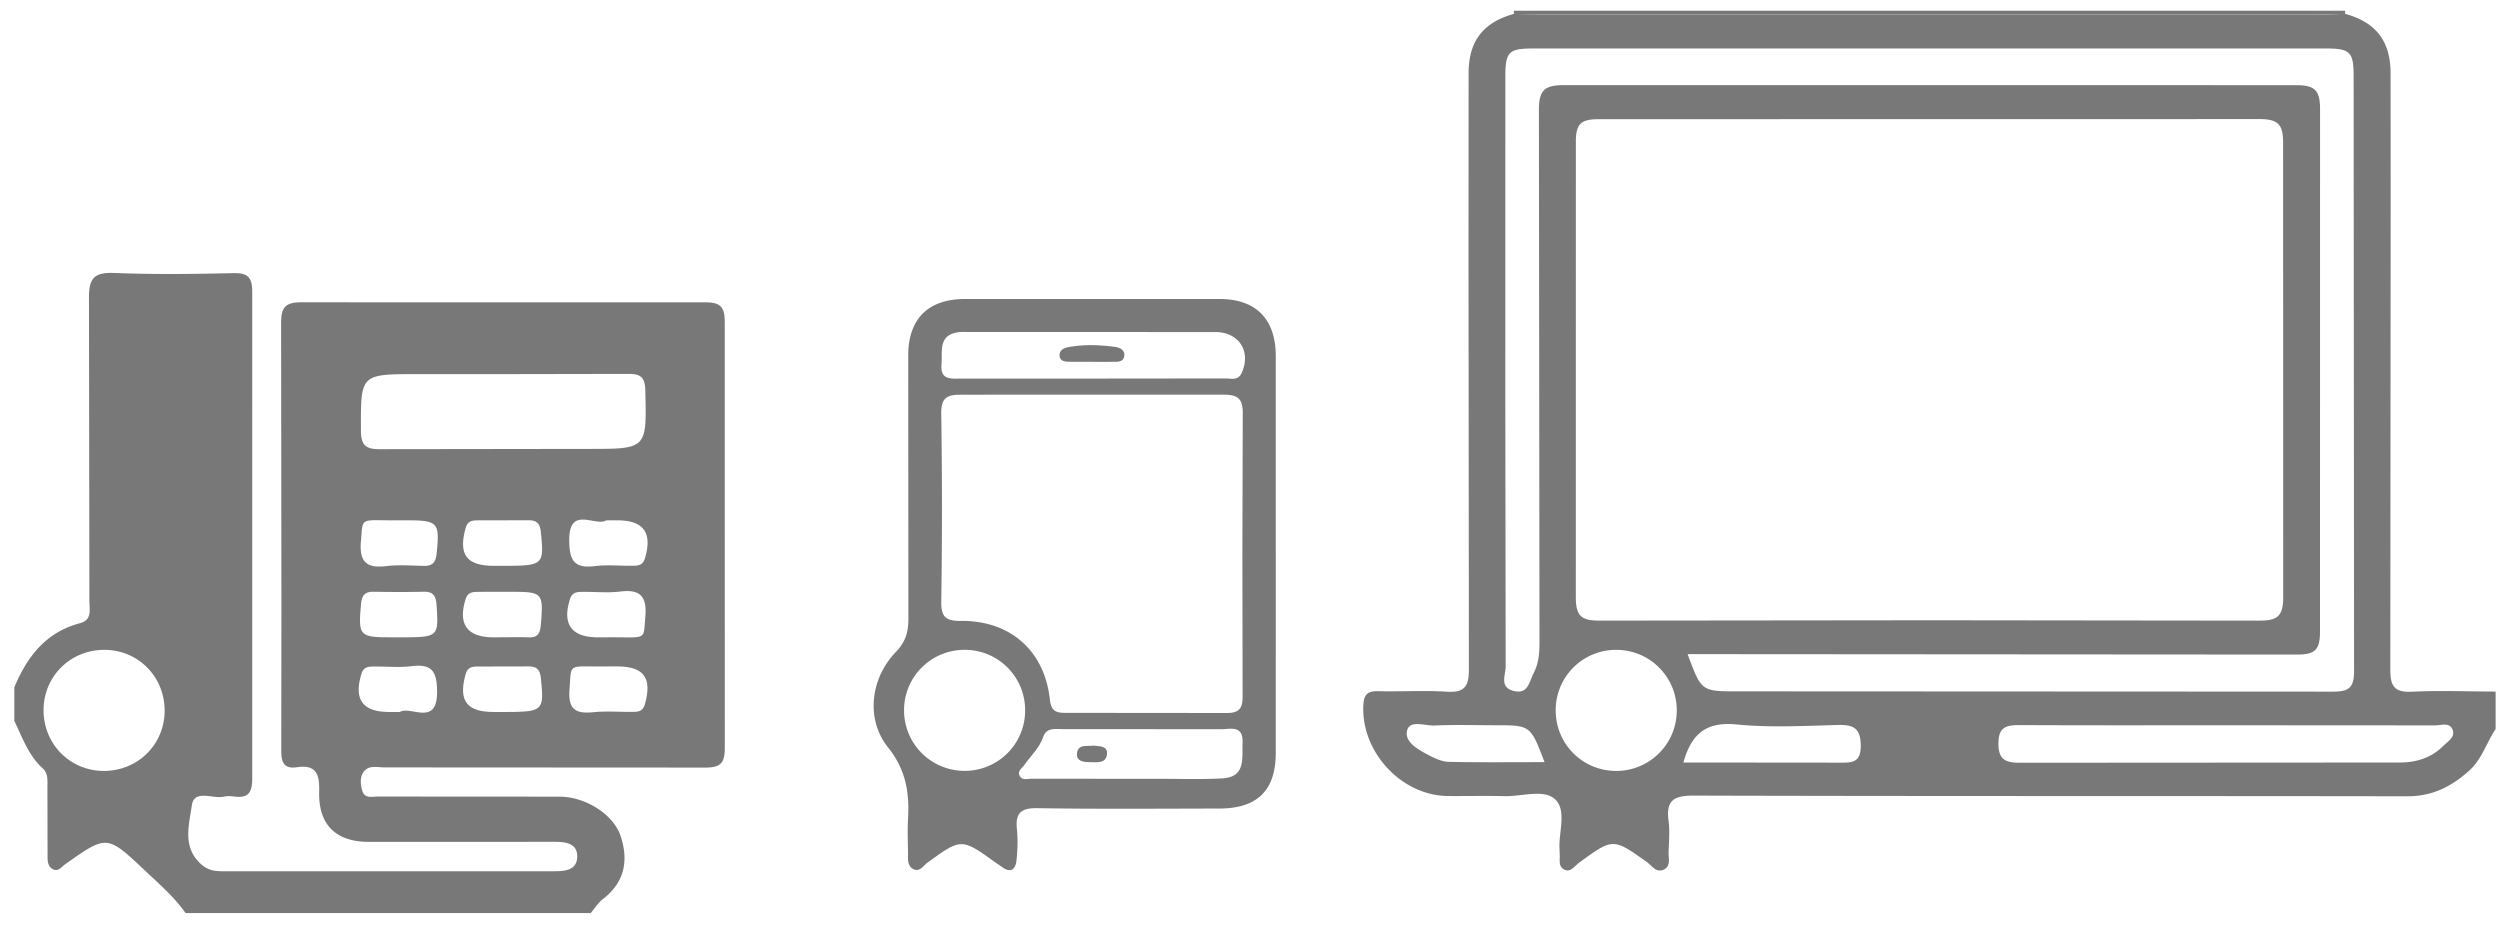
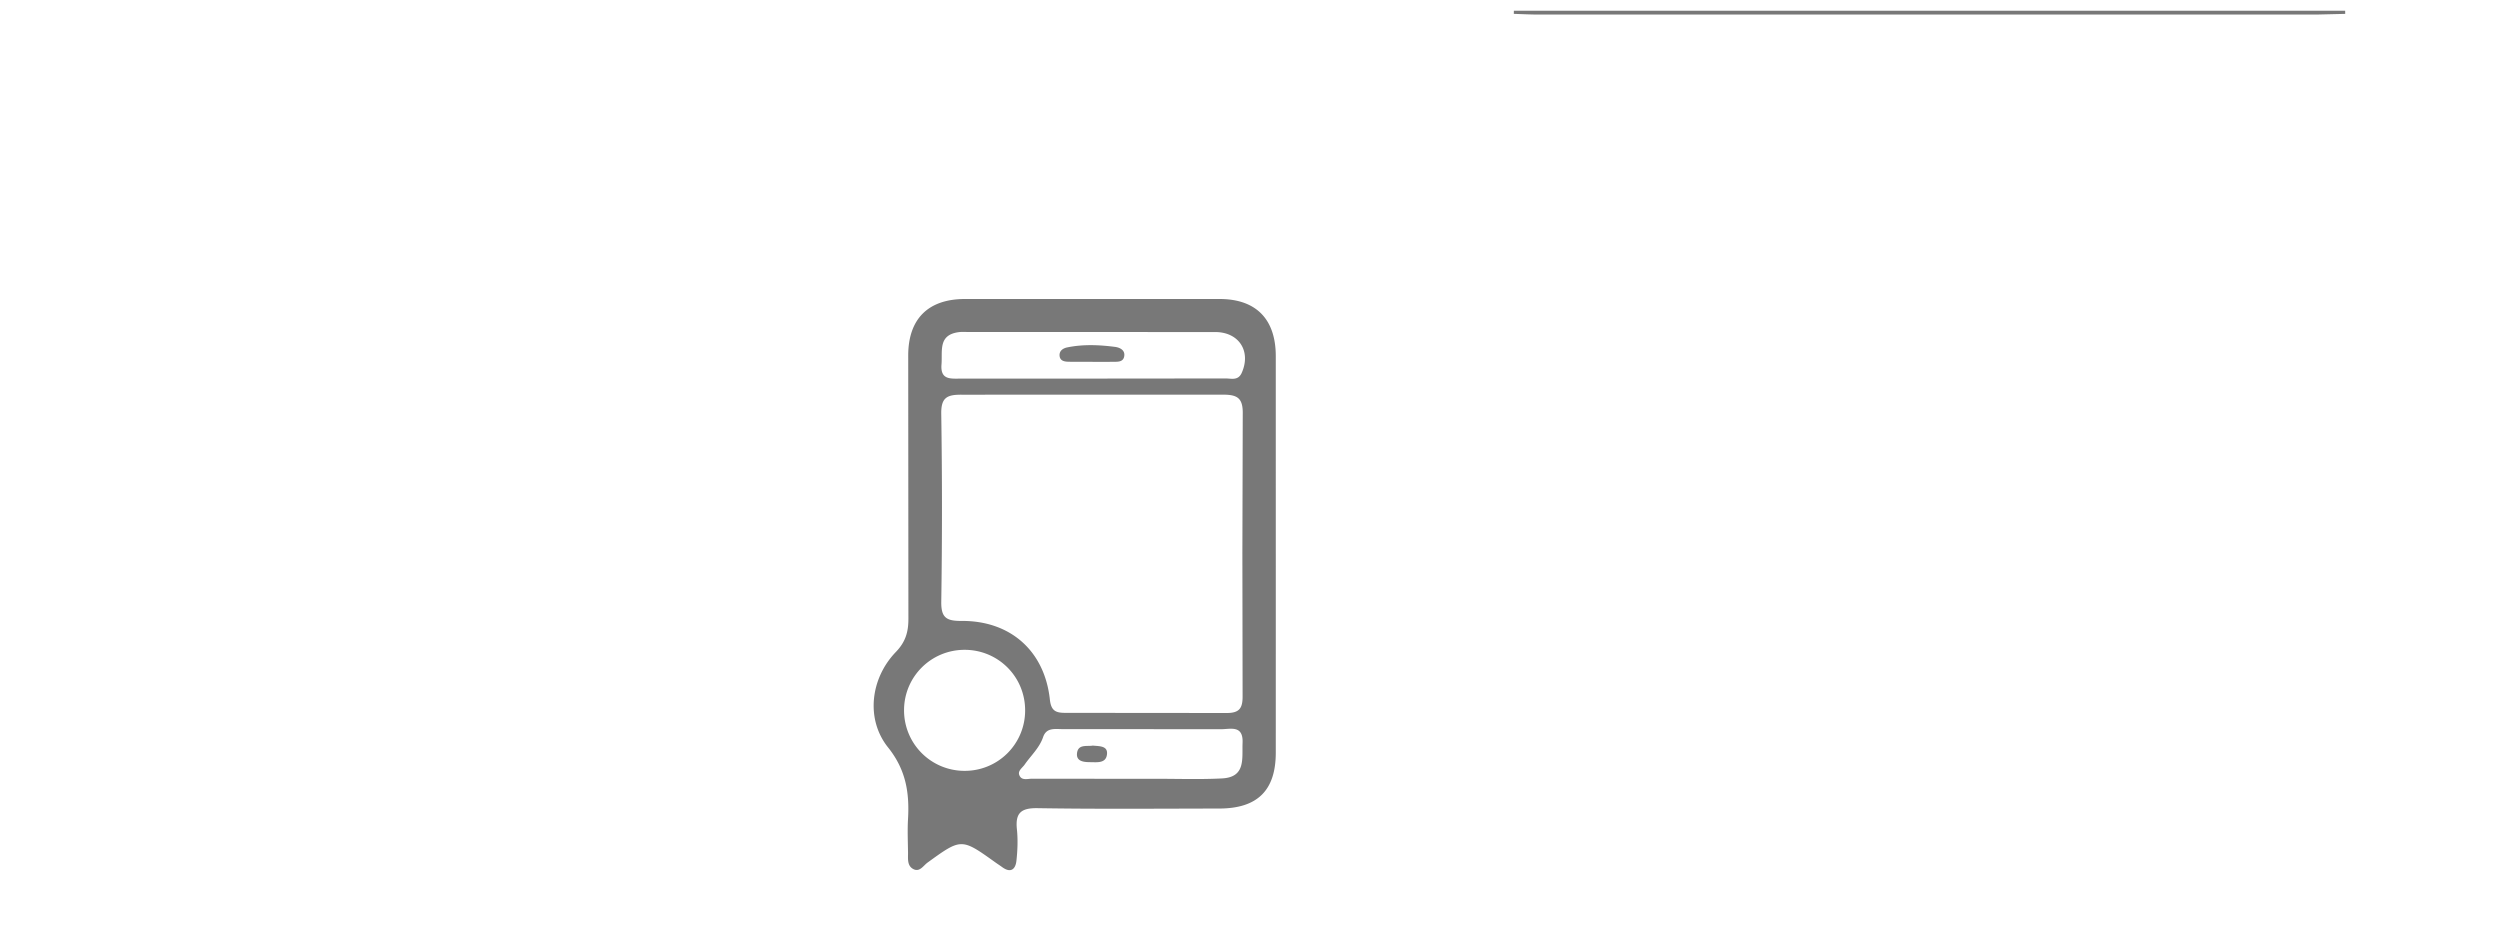
<svg xmlns="http://www.w3.org/2000/svg" width="700" height="260" fill-rule="evenodd" fill="#787878">
-   <path d="M4 192.477c3.586-8.6 8.833-15.467 18.387-17.978 3.492-.917 2.638-3.858 2.64-6.263l-.116-84.773c-.06-5.714 1.585-7.253 7.17-7.03 11.1.442 22.216.3 33.318.045 4.177-.095 5.24 1.36 5.228 5.366l-.007 136.224c.01 3.8-1.098 5.48-4.97 4.97-.957-.127-2-.203-2.913.016-3.126.745-8.383-2.194-9.023 2.45-.74 5.366-2.766 11.654 2.587 16.47 1.78 1.6 3.625 1.975 5.844 1.974h92.96c3.14.003 6.46-.314 6.52-4.064.06-3.8-3.25-4.18-6.4-4.173l-52.034.01c-9.126-.013-14.054-4.8-13.82-13.974.12-4.664-.6-7.766-6.22-6.926-3.886.58-4.427-1.657-4.4-4.892l.046-40.34-.088-78.928c-.03-4.44.975-6.045 5.786-6.02l112.837.018c4.37-.02 5.616 1.215 5.6 5.6l.01 119.27c.022 4.644-1.683 5.414-5.795 5.394l-89.452-.05c-2.054.002-4.5-.776-5.952 1.357-1.02 1.5-.787 3.43-.328 5.112.65 2.377 2.802 1.684 4.42 1.688l50.865.032c6.965.002 14.92 4.735 17.034 10.93 2.32 6.793 1.245 13.03-4.917 17.744-1.347 1.03-2.286 2.597-3.412 3.916H51.953c-3.264-4.625-7.552-8.3-11.62-12.134-10.397-9.803-10.48-9.72-22.032-1.566-1.066.752-1.968 2.225-3.484 1.433-1.604-.838-1.503-2.6-1.5-4.14l-.038-18.634c-.002-1.94.275-4.034-1.323-5.48-4.014-3.636-5.68-8.627-7.947-13.28v-9.36zm137.428-87.722h-24.562c-16.013 0-15.864-.001-15.8 15.77.014 4.165 1.34 5.28 5.357 5.246l58.48-.078c16.293 0 16.18.002 15.786-16.362-.086-3.623-1.242-4.688-4.75-4.637l-34.5.062zm-95.33 94.304c.05-9.528-7.342-17.052-16.798-17.1-9.523-.048-17.05 7.346-17.1 16.796-.052 9.525 7.343 17.055 16.797 17.104 9.527.05 17.052-7.342 17.102-16.8zm65.88-53.373c-11.398.15-10.306-1.336-10.923 5.907-.487 5.743 1.602 7.582 7.12 6.915 3.435-.416 6.96-.138 10.442-.067 2.358.048 3.36-.82 3.624-3.33.925-8.838.5-9.424-8.52-9.425l-1.74-.001zm58.378 40.922c-11.656.16-10.298-1.366-10.9 6.513-.412 5.388 1.64 6.8 6.588 6.304 3.642-.373 7.354-.066 11.034-.1 1.58-.01 2.93-.098 3.503-2.16 2.054-7.377-.256-10.563-7.9-10.567h-2.324zM140.6 199.354c11.644 0 11.77-.194 10.84-9.47-.256-2.55-1.282-3.323-3.62-3.286l-13.94.03c-1.57.007-2.924.073-3.502 2.146-2.06 7.398.24 10.577 7.898 10.58l2.325.001zm-28.65 0c3.036-1.855 10.56 4.323 10.433-5.885-.07-5.664-1.6-7.625-7.164-6.938-3.432.424-6.958.067-10.44.096-1.55.013-2.952.01-3.578 2.055-2.2 7.144.3 10.668 7.776 10.672h2.972zm57.708-20.905c11.73-.13 10.43 1.202 11.032-5.785.48-5.592-1.347-7.73-7.003-7.037-3.436.422-6.965.065-10.45.095-1.547.013-2.985-.01-3.634 2.014-2.24 6.993.384 10.7 7.733 10.714h2.323zm-29.188-.01c2.518 0 5.04-.08 7.55.022 2.535.105 3.206-1.113 3.408-3.487.758-8.917.535-9.267-8.123-9.27-3.098 0-6.197-.013-9.295.016-1.552.014-3 .006-3.63 2.024-2.222 7.006.402 10.7 7.765 10.705l2.324-.01zm-29 .01c11.417 0 11.32.006 10.78-8.904-.158-2.624-.873-3.933-3.7-3.863-4.643.116-9.3.083-13.935.012-2.425-.038-3.292.95-3.516 3.416-.816 8.956-.557 9.338 8.62 9.34h1.74zm58.275-32.763c-2.936 1.937-10.55-4.425-10.364 5.862.1 5.62 1.586 7.64 7.167 6.96 3.437-.42 6.964-.064 10.45-.095 1.558-.014 2.965-.03 3.58-2.08 2.15-7.175-.328-10.644-7.814-10.647l-3.02.001zM140.6 158.43c11.646 0 11.767-.2 10.837-9.47-.255-2.546-1.272-3.326-3.616-3.288l-13.942.03c-1.576.006-2.925.082-3.502 2.15-2.062 7.4.242 10.576 7.9 10.58h2.324zm558.15 45.743c-2.562 3.812-3.777 8.387-7.4 11.638-4.985 4.457-10.32 7.16-17.252 7.15-66.605-.112-133.2.002-199.814-.193-5.55-.017-7.86 1.283-7.1 7.02.388 2.868.128 5.835.016 8.752-.064 1.673.667 3.794-1.14 4.836-2.24 1.3-3.562-1.03-4.994-2.045-9.428-6.68-9.4-6.733-18.975.27-1.214.888-2.234 2.652-3.942 1.948-2.05-.845-1.23-3.013-1.448-4.667-.026-.192.008-.4-.01-.583-.457-4.964 2.18-11.346-1.305-14.534-3.14-2.874-9.323-.714-14.16-.84-5.256-.135-10.517.001-15.774-.037-13.017-.095-24.27-12.236-23.73-25.292.126-3.013 1.057-4.134 4.092-4.06 6.424.155 12.87-.26 19.273.14 4.916.306 6.212-1.384 6.2-6.22l-.105-115.098.026-51.998c.046-8.936 4.16-14.117 12.68-16.474l7 .192h217.636c2.72 0 5.44-.126 8.158-.193 8.52 2.368 12.602 7.535 12.678 16.473l.026 34.46-.1 132.586c-.018 4.758 1.138 6.53 6.13 6.28 7.767-.387 15.57-.062 23.356-.04v10.527zM540.005 173.67l92.36.108c5.153.037 6.968-1.06 6.934-6.665l-.03-126.85c.023-5.162-1.08-6.937-6.67-6.918l-184.724.03c-4.956-.013-6.663 1-6.634 6.363l-.013 127.435c-.035 5.72 1.954 6.63 6.998 6.6l91.778-.1zm-67.467 9.505c3.846 10.4 3.846 10.4 13.946 10.4l166.63.084c4.413.01 6.038-.925 6.023-5.76l-.122-166.63c-.003-6.737-.993-7.7-7.9-7.7-73.864-.012-147.727-.01-221.6 0-7.168.001-8.017.87-8.02 8.144l-.007 92.377.1 72.5c.014 2.325-1.83 5.808 2.15 6.85 4.15 1.086 4.422-2.52 5.715-5.043 1.396-2.728 1.602-5.507 1.6-8.47l-.158-149.1c-.026-5.76 1.714-7.008 7.2-6.993l204.635.013c5.24-.013 6.9 1.2 6.884 6.72l-.015 146.166c.02 5.118-1.255 6.567-6.47 6.545l-170.607-.123zm151.947 19.9c-19.686 0-39.372.05-59.057-.047-3.647-.017-5.83.554-5.87 5.02-.04 4.553 1.862 5.536 5.978 5.523l106.418-.066c4.667 0 8.852-1.336 12.195-4.676 1.295-1.294 3.562-2.54 2.46-4.758-.924-1.86-3.175-.958-4.82-.962l-57.302-.035zM452.658 181.96a16.87 16.87 0 0 0-17.062 16.977c.017 9.246 7.3 16.706 16.537 16.92 9.45.218 17.213-7.244 17.36-16.688a16.91 16.91 0 0 0-16.835-17.208zm18.692 31.54l43.808.04c3.418.023 5.863.016 5.85-4.717-.013-4.785-1.878-5.94-6.25-5.83-9.5.242-19.08.788-28.492-.142-8.216-.8-12.584 2.26-14.916 10.65zm-38.883-.1c-3.926-10.334-3.926-10.334-13.832-10.334-5.65 0-11.3-.178-16.948.078-2.7.12-7.02-1.67-7.717 1.464-.726 3.266 3.243 5.353 6.174 6.888 1.698.888 3.643 1.782 5.494 1.82 8.884.188 17.775.084 26.83.084z" />
  <path d="M656.644 3l.017.886-8.158.192H430.867c-2.33 0-4.66-.124-7-.192l.016-.886h232.752zm-299.42 152.232l-.005 55.538c-.012 10.552-5.138 15.6-15.824 15.62-16.953.02-33.9.176-50.857-.105-4.72-.08-6.28 1.4-5.8 5.952.298 2.886.18 5.858-.133 8.75-.258 2.405-1.584 3.573-4 1.8-.627-.46-1.286-.878-1.92-1.33-9.502-6.8-9.498-6.795-18.96.057-1.2.87-2.183 2.712-3.928 1.857-1.864-.913-1.528-2.98-1.55-4.7-.042-3.117-.18-6.245 0-9.352.426-7.335-.573-13.777-5.58-20.032-6.33-7.9-4.945-19.364 2.184-26.745 2.725-2.82 3.518-5.64 3.502-9.335l-.052-73.66c.007-10.25 5.575-15.818 15.877-15.83h71.32c10.203.012 15.712 5.64 15.72 15.982l.003 55.54zm-9.358-.1l.103-39.125c.1-4.48-1.378-5.536-5.65-5.502l-72.998.01c-4.1-.028-5.845.728-5.77 5.375a1737.29 1737.29 0 0 1 .004 52.556c-.067 4.54 1.45 5.44 5.688 5.414 13.718-.086 23.26 8.445 24.72 22.007.352 3.262 1.73 3.744 4.433 3.732l44.968.04c3.707.042 4.602-1.37 4.563-4.796l-.06-39.7zm-42.122-49.13l37.402-.037c1.597-.008 3.523.696 4.532-1.556 2.693-6.015-.736-11.428-7.42-11.437l-68.962-.01c-.974 0-1.963-.084-2.92.05-5.745.8-4.453 5.27-4.754 9.028-.347 4.342 2.493 3.977 5.3 3.972l36.82-.01zm-18.707 92.94c.028-9.47-7.574-17.048-17.048-16.993-9.222.053-16.676 7.4-16.85 16.6a16.92 16.92 0 0 0 16.759 17.288 16.88 16.88 0 0 0 17.139-16.904zm27.665 19.12l8.767-.001c6.234-.01 12.48.217 18.697-.105 6.694-.346 5.575-5.53 5.755-9.98.202-5.02-3.358-3.8-6-3.8l-44.415-.024c-2.092.003-4.505-.495-5.43 2.222-1.04 3.05-3.407 5.167-5.172 7.707-.65.932-1.964 1.726-1.5 2.933.624 1.657 2.343 1.014 3.605 1.022l25.715.026zM305.697 101.3c-2.14 0-4.28.03-6.42-.01-1.192-.022-2.47-.198-2.6-1.705-.1-1.426 1.055-2.1 2.193-2.322 4.42-.9 8.9-.706 13.323-.137 1.326.17 2.86.88 2.6 2.577-.262 1.77-1.94 1.586-3.28 1.6-1.945.036-3.892.01-5.837.01.001-.008.001-.015.001-.02zm.268 107.468c1.974.183 4.275.062 3.987 2.48-.303 2.546-2.78 2.164-4.657 2.16-1.762-.005-3.977-.17-3.732-2.484.28-2.663 2.874-1.867 4.402-2.156z" />
</svg>